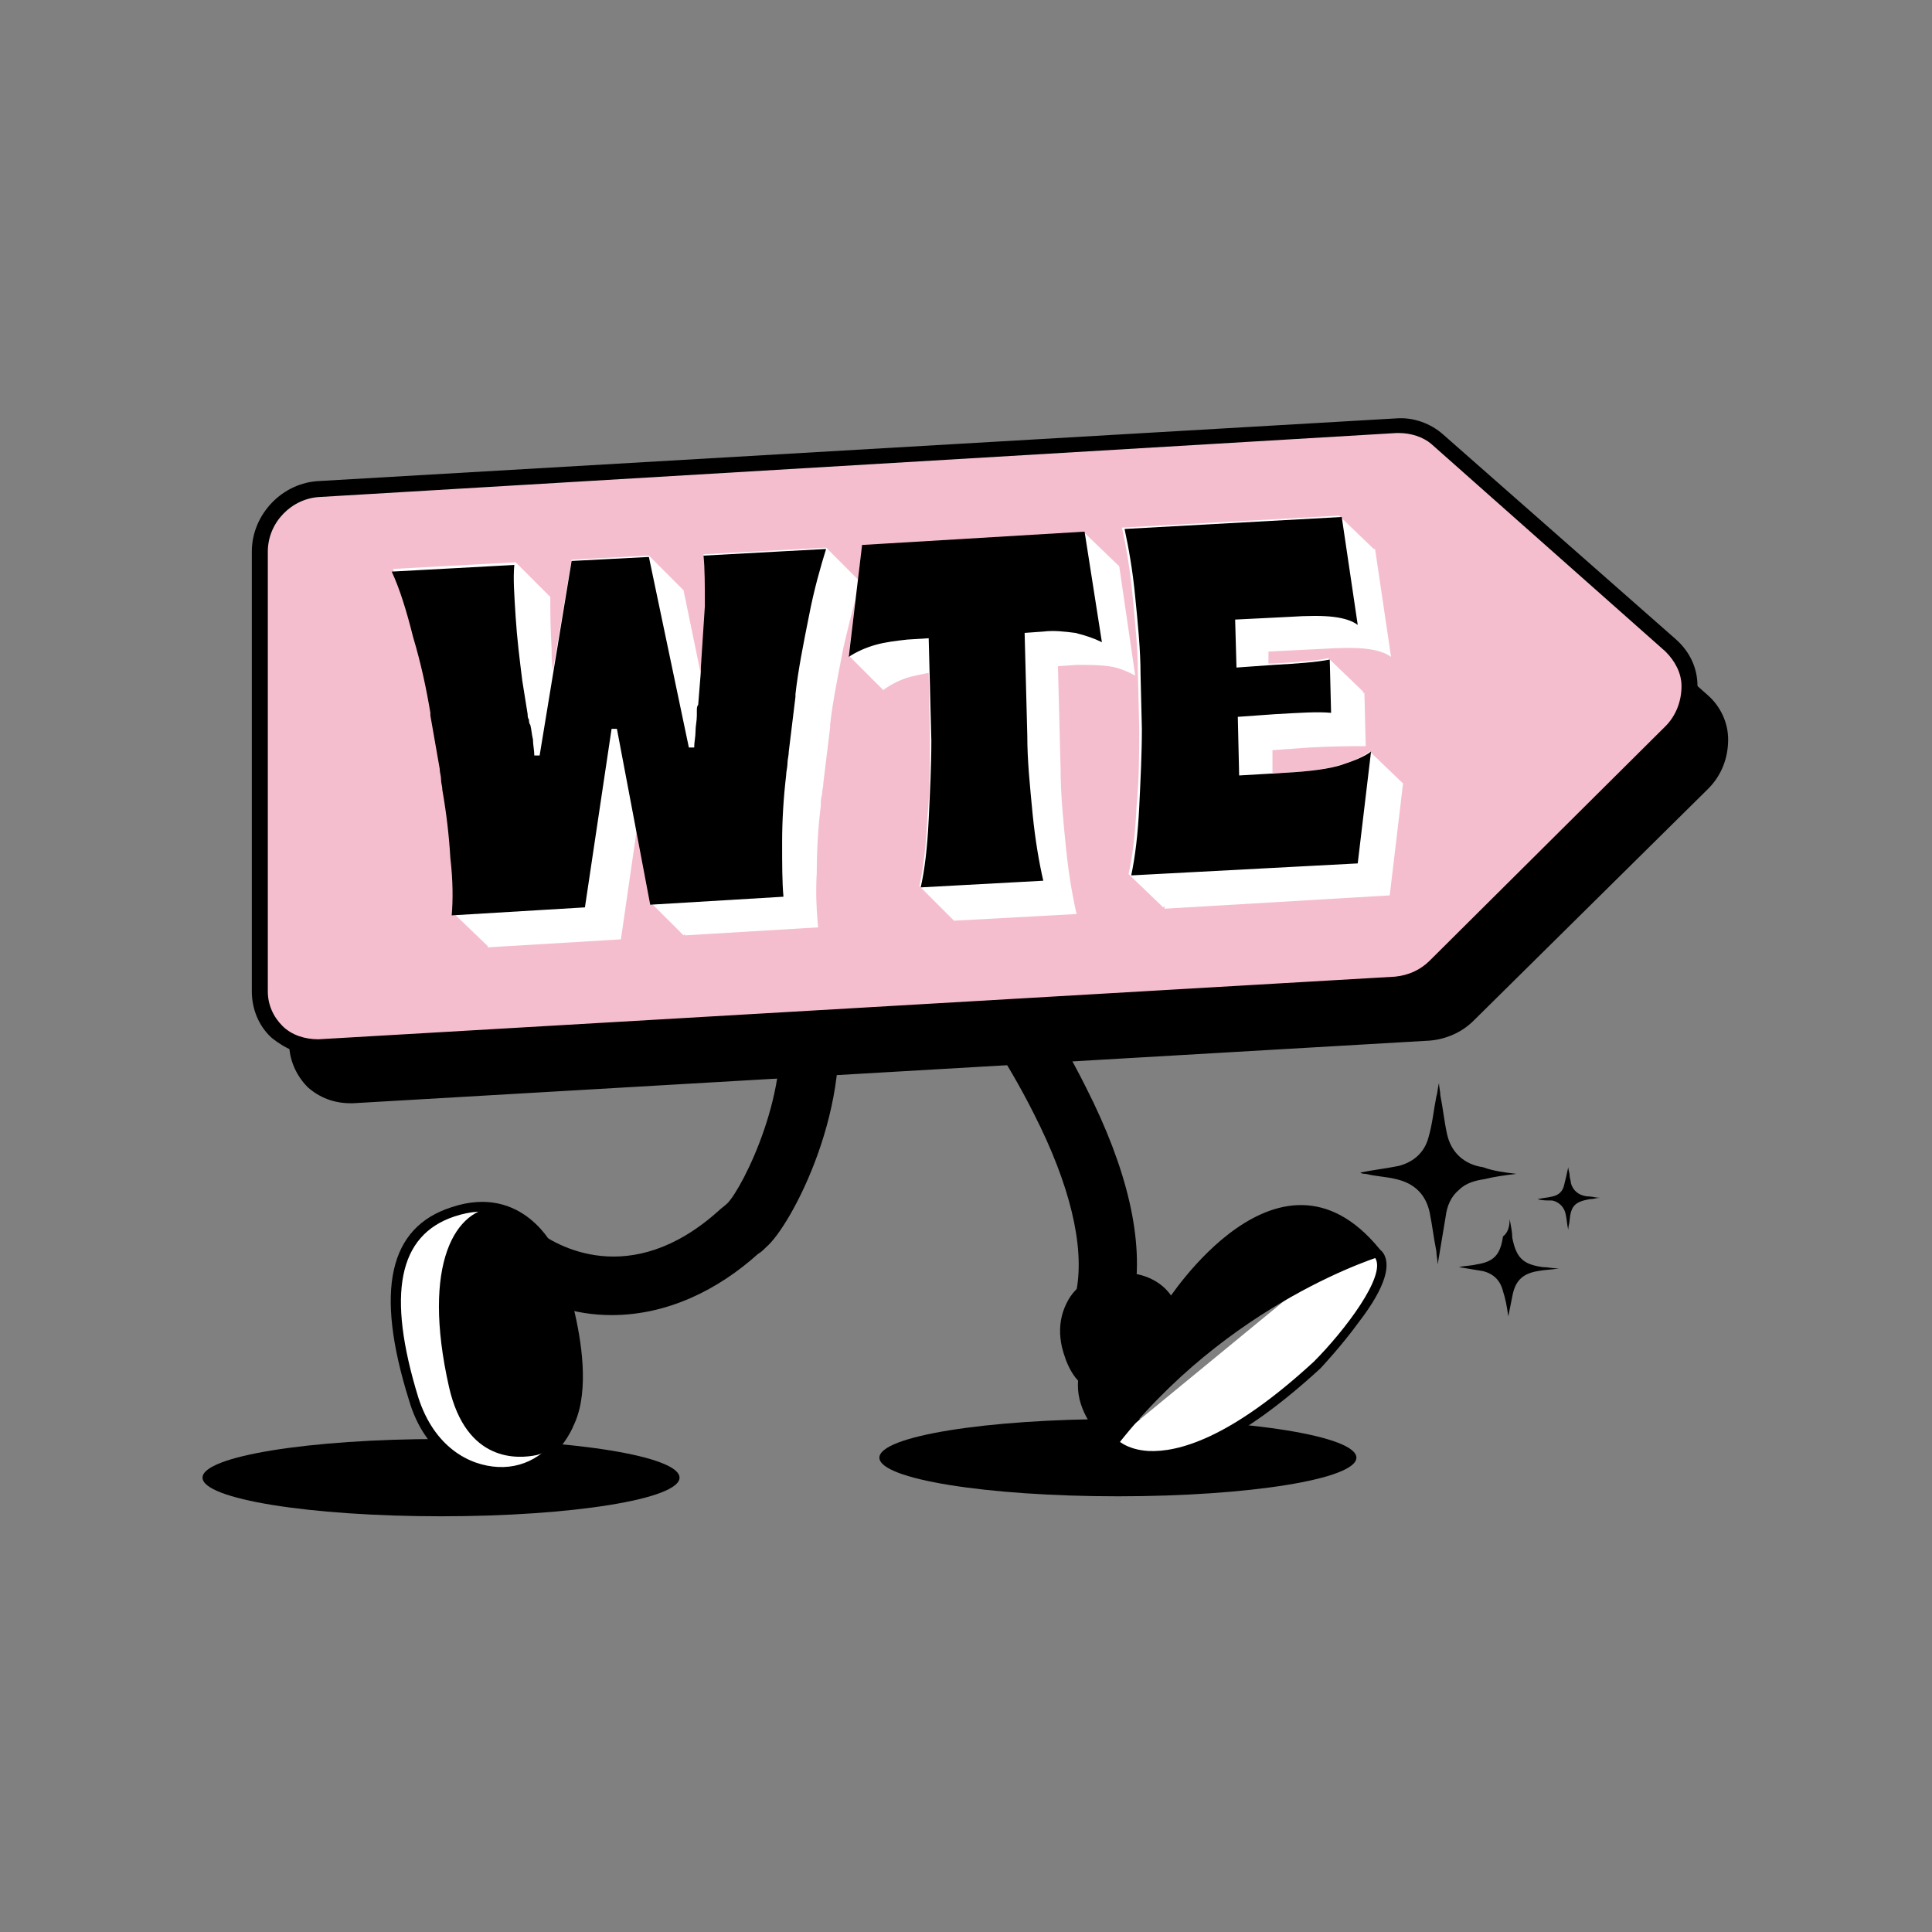
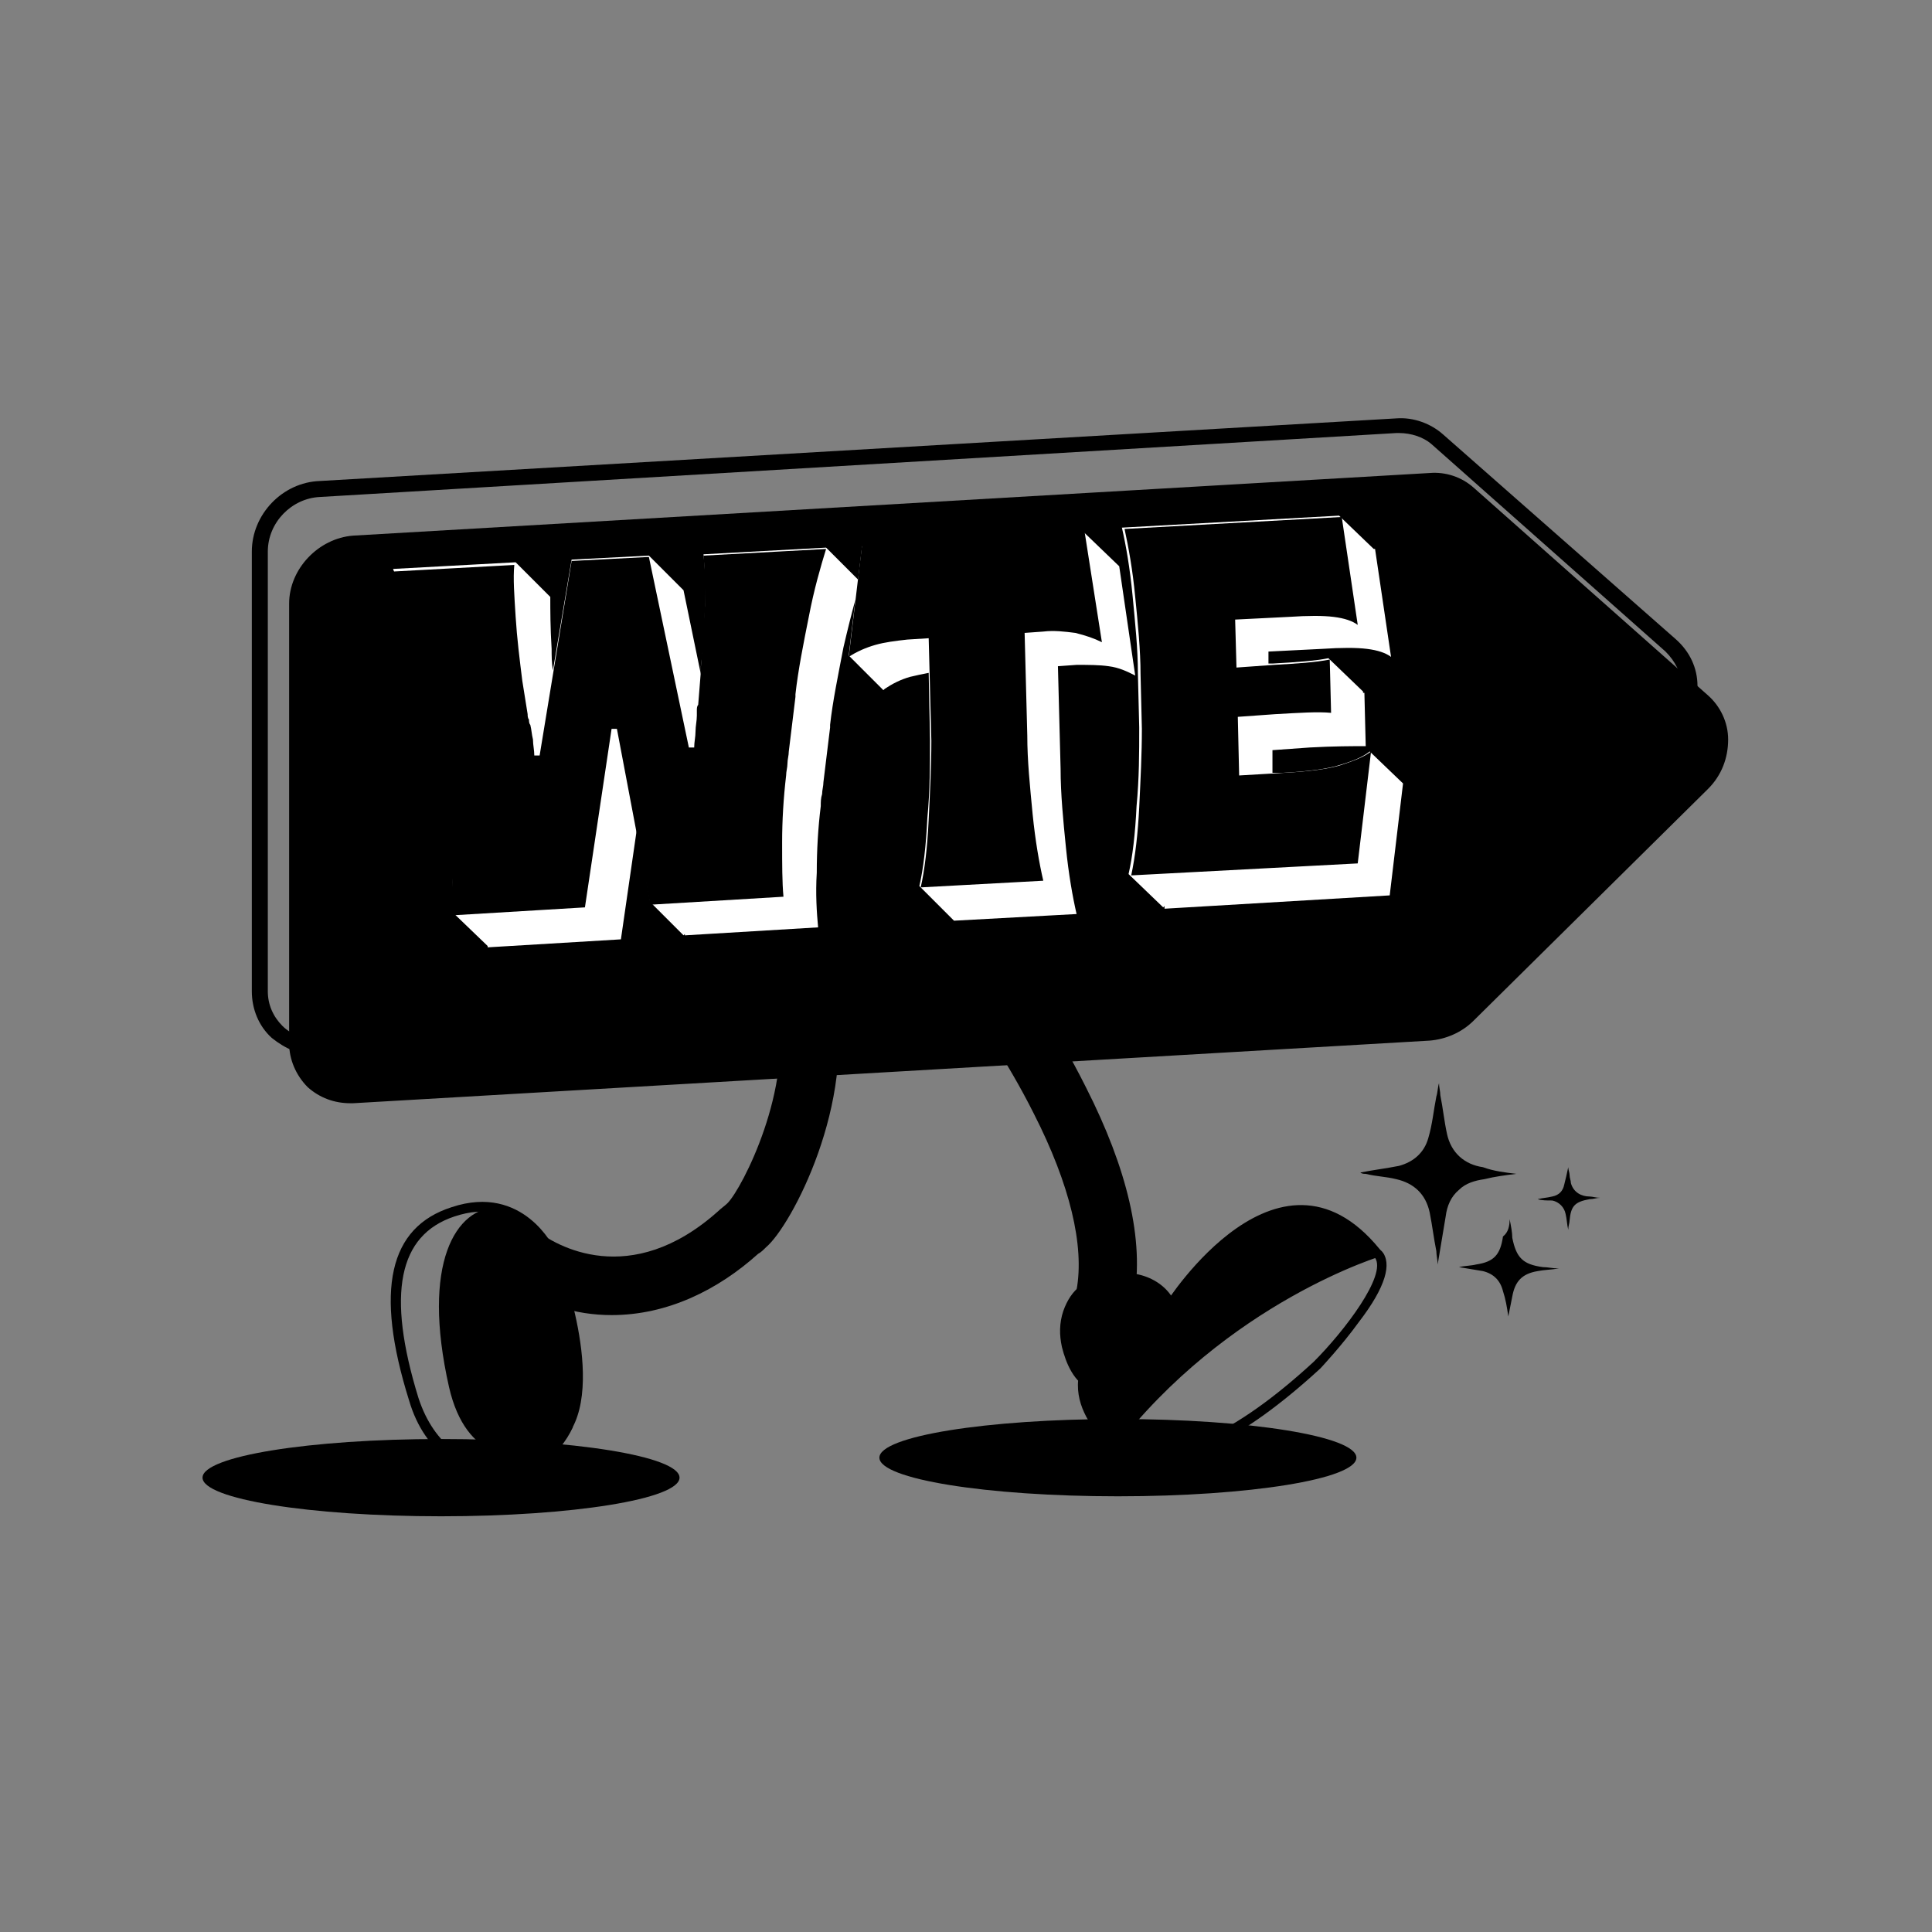
<svg xmlns="http://www.w3.org/2000/svg" version="1.1" id="_x31_" x="0" y="0" viewBox="0 0 145 145" style="enable-background:new 0 0 145 145" xml:space="preserve">
  <rect x="0" y="0" width="145" height="145" fill="#808080" stroke="none" />
  <style>.st0{fill:#fff}</style>
  <ellipse cx="33.1" cy="110.9" rx="17.9" ry="2.9" />
  <ellipse cx="83.9" cy="109.4" rx="17.9" ry="2.9" />
  <path d="m85.1 97.5-4.3-.7c.6-3.3-.5-7.9-3.2-13.2-2.1-4.2-4.4-7.3-4.4-7.4l3.5-2.6c.1.1 2.5 3.4 4.8 8 3.1 6.1 4.4 11.5 3.6 15.9z" />
  <path d="M88.4 98.5c-.3-1.9-2.4-3.3-4.9-2.9-2 .3-3.1 1.1-3.7 2.8-.3.9-.3 1.8-.1 2.7.3 1.2.9 2.7 2.2 3.2" />
-   <path class="st0" d="M83.4 108.3s4 4.8 15.4-5.8c0 0 6.2-6.4 4.6-8.3l-1.5-1.1" />
  <path d="M86.5 109.7h-.4c-2-.1-2.9-1.1-2.9-1.2l.6-.5s.7.8 2.4.9c2.2.1 6.1-.9 12.4-6.7 2.3-2.3 5.5-6.5 4.6-7.8l-1.5-1.1.4-.6 1.6 1.2c.8.9.3 2.7-1.7 5.3-1.3 1.8-2.9 3.5-2.9 3.5-6.2 5.7-10.2 7-12.6 7zM45.9 98.7c-2.7 0-5.5-.8-8.3-2.9l2.6-3.5c1.5 1.2 7.1 4.5 13.7-1.4.2-.2.5-.4.7-.6 1.1-1.1 5-8.7 3.7-14.7l4.3-.9c1.7 8-3.2 17.3-5.1 18.9-.2.2-.4.4-.6.5-3 2.7-6.8 4.6-11 4.6zm8.7-8.4z" />
-   <path class="st0" d="M41.3 93.8s-2.1-4.6-7.2-2.9c-4.1 1.3-5.6 5.4-3 14.1 2.1 6.9 9.6 6.9 11.5 2" />
  <path d="M37.5 110.8h-.2c-2.4-.1-5.4-1.6-6.6-5.7-2.6-8.3-1.5-13 3.2-14.5 5.4-1.8 7.7 3.1 7.7 3.1l-.7.3.3-.2-.3.2c-.1-.2-2-4.3-6.8-2.7-4.2 1.4-5.1 5.8-2.7 13.6 1.2 3.7 3.8 5.1 6 5.2 2.2.1 4.1-1.2 4.9-3.3l.7.3c-1 2.2-3.1 3.7-5.5 3.7z" />
  <path d="m41.2 108.9-.9.3c-1.4.3-5.3.6-6.6-5.1-2.1-9.3.5-13.5 3.7-13.5 2.8 0 4.9 5 4.9 5s3.9 10.8-1.1 13.3zM83.6 108.8s-5.8-4.4-.4-9c0 0 2.2-1.9 4.3-2 0 0 8.7-13.8 16.4-3.6-.1 0-11.8 3.5-20.3 14.6zM113.8 88.1c-.8.1-1.6.2-2.4.4-.7.1-1.4.3-1.9.8-.6.5-.9 1.2-1 2l-.6 3.6c0-.3-.1-.7-.1-1-.2-1-.3-1.9-.5-2.9-.3-1.4-1.2-2.2-2.5-2.5-.8-.2-1.5-.2-2.3-.4-.1 0-.3 0-.4-.1 1-.2 1.9-.3 2.9-.5 1.1-.3 1.9-1 2.2-2.1.3-1 .4-2.1.6-3.1.1-.3.1-.7.2-1 0 .3.1.6.1.9.2 1 .3 2 .5 2.9.3 1.4 1.3 2.3 2.7 2.5.8.3 1.7.4 2.5.5zM113.3 91.5c.1.5.2 1 .2 1.4.3 1.5.8 2 2.3 2.2.4 0 .7.1 1.2.1-.6.1-1.1.1-1.6.2-1.2.2-1.7.8-1.9 1.9l-.3 1.5c-.1-.7-.2-1.3-.4-1.9-.2-.8-.7-1.3-1.5-1.5l-1.8-.3c.4-.1.9-.1 1.3-.2 1.3-.2 1.8-.7 2-2.1.4-.3.5-.8.5-1.3zM107.4 77.7l-80.8 4.7c-2.5.1-4.5-1.8-4.5-4.2v-33c0-2.5 2-4.6 4.5-4.7l80.8-4.7c1.1-.1 2.2.3 3.1 1L128 52.4c1.9 1.7 1.9 4.6 0 6.5l-17.6 17.4c-.8.9-1.9 1.4-3 1.4z" />
  <path d="M26.3 82.8c-1.2 0-2.3-.4-3.2-1.2-.9-.9-1.4-2.1-1.4-3.3v-33c0-2.6 2.2-4.9 4.8-5.1l80.8-4.7c1.2-.1 2.4.3 3.3 1.1l17.6 15.6c.9.8 1.5 2 1.5 3.3 0 1.4-.5 2.7-1.5 3.7l-17.6 17.4c-.9.9-2.1 1.4-3.3 1.5l-80.8 4.7h-.2zm81.3-46.6h-.2l-80.8 4.7c-2.3.1-4.1 2.1-4.1 4.3v33c0 1.1.4 2.1 1.2 2.8.8.7 1.8 1.1 2.9 1l80.8-4.7c1-.1 2-.5 2.8-1.3l17.6-17.4c.9-.9 1.3-2 1.3-3.2 0-1.1-.5-2.1-1.3-2.8L110.2 37c-.7-.5-1.6-.8-2.6-.8z" />
-   <path d="M104.8 73.8 24 78.5c-2.5.1-4.5-1.8-4.5-4.2v-33c0-2.5 2-4.6 4.5-4.7l80.8-4.7c1.1-.1 2.2.3 3.1 1l17.6 15.6c1.9 1.7 1.9 4.6 0 6.5l-17.6 17.4c-.9.8-2 1.3-3.1 1.4z" style="fill:#f5becf" />
  <path d="M23.8 79.2c-1.3 0-2.4-.5-3.4-1.3-1-.9-1.5-2.2-1.5-3.5v-33c0-2.8 2.3-5.2 5.1-5.3l80.8-4.7c1.3-.1 2.6.4 3.5 1.2L125.8 48c1 .9 1.6 2.1 1.6 3.5s-.5 2.9-1.6 3.9l-17.6 17.4c-.9.9-2.2 1.5-3.5 1.6L24 79.2h-.2zM105 32.5h-.2L24 37.3c-2.1.1-3.9 1.9-3.9 4.1v33c0 1 .4 1.9 1.1 2.6.7.7 1.7 1 2.7 1l80.8-4.7c1-.1 1.9-.5 2.6-1.2L125 54.5c.8-.8 1.2-1.9 1.2-3 0-1-.5-1.9-1.2-2.6l-17.6-15.6c-.6-.5-1.5-.8-2.4-.8zM115.4 90c.4-.1.7-.1 1.1-.2.5-.1.8-.4.9-.9.1-.4.2-.8.3-1.3 0 .2.1.4.1.6 0 .2.1.4.1.6.2.7.8 1 1.4 1 .2 0 .5.1.8.1-.3 0-.5.1-.8.1-1.1.2-1.4.5-1.5 1.6 0 .2-.1.4-.1.7-.1-.4-.1-.8-.2-1.2-.1-.5-.5-.9-1-1-.4 0-.8 0-1.1-.1z" />
  <path class="st0" d="M84 42.5 81.4 40l-16.7 1-.3 2.5-2.4-2.4-9.2.5c.1 1 .2 2.2.1 3.8 0 1.6-.1 3.1-.3 4.6V50.6l-1.3-6.3-2.6-2.6-5.8.3-1.4 8.3c-.1-.5-.1-1.1-.1-1.6-.1-1.6-.1-2.9-.1-3.9l-2.6-2.6-9.2.5c.5 1.3 1 2.9 1.6 4.9.5 2 .9 3.9 1.3 5.7v.2l.7 4c.1.3.1.5.1.8 0 .3.1.5.1.8.3 1.7.4 3.4.6 5.1.1 1.7.1 3.1.1 4.3l2.6 2.5v.1l10-.6 1.2-8.3 1 5.5 2.5 2.5.1-.1v.1l10-.6c-.1-1.1-.2-2.5-.1-4.1 0-1.7.1-3.4.3-5 0-.3 0-.6.1-.9 0-.3.1-.6.1-.9l.5-4.1v-.2c.2-1.8.6-3.7 1-5.8.3-1.3.6-2.5.9-3.6l-.5 4.2 2.6 2.6.1-.1c.6-.4 1.2-.7 1.9-.9.4-.1.9-.2 1.4-.3l.1 5c0 1.9 0 3.8-.2 5.9-.1 2.1-.3 3.8-.6 5.1l2.6 2.6 9.2-.5c-.3-1.3-.6-3-.8-5-.2-2-.4-4-.4-5.9l-.2-7.7 1.4-.1c.9 0 1.7 0 2.4.1.8.1 1.4.4 2 .7L84 42.5z" />
  <path class="st0" d="M102.8 56.4c-.5.4-1.2.7-2.2 1-.9.3-2.4.5-4.3.6h-.8v-1.7l2.8-.2c1.8-.1 3.2-.1 4.2-.1l-.1-4h-.1v-.1l-2.6-2.5c-1 .2-2.4.3-4.2.4h-.3v-.9l4-.2c1.5-.1 2.6-.1 3.4 0 .8.1 1.4.3 1.8.6l-1.2-8.1h-.1l-2.6-2.5-16.3.9c.3 1.3.6 3 .8 5.1.2 2.1.4 4 .4 5.8l.1 4.1c0 1.9 0 3.8-.2 5.9-.1 2.1-.3 3.8-.6 5.1l2.6 2.5.1-.1v.2l16.9-1 1-8.4-2.5-2.4z" />
  <path d="M33.9 68.7c.1-1.1.1-2.6-.1-4.3-.1-1.7-.3-3.4-.6-5.1 0-.3-.1-.5-.1-.8 0-.3-.1-.5-.1-.8l-.7-4v-.2c-.3-1.8-.7-3.7-1.3-5.7-.5-2-1-3.6-1.6-4.9l9.2-.5c-.1 1 0 2.3.1 3.9s.3 3.2.5 4.8l.4 2.5c0 .1 0 .3.1.4 0 .1 0 .3.1.4.1.4.1.7.2 1.1 0 .4.1.8.1 1.2h.4l2.4-14.6 5.8-.3 3 14.3h.4c0-.4.1-.8.1-1.2 0-.4.1-.8.1-1.2v-.4c0-.1 0-.3.1-.4l.2-2.5V50.1c.1-1.5.2-3.1.3-4.6 0-1.6 0-2.8-.1-3.8l9.2-.5c-.4 1.3-.9 3-1.3 5.1-.4 2-.8 4-1 5.8v.2l-.5 4.1c0 .3-.1.6-.1.9 0 .3-.1.6-.1.9-.2 1.7-.3 3.4-.3 5 0 1.7 0 3 .1 4.1l-10 .6-2.5-13.2h-.4l-2 13.4-10 .6zM69.1 66.6c.3-1.3.5-3 .6-5.1.1-2.1.2-4 .2-5.9l-.2-7.7-1.6.1c-.9.1-1.7.2-2.4.4s-1.4.5-2 .9l1-8.4 16.7-1 1.3 8.3c-.6-.3-1.2-.5-2-.7-.8-.1-1.6-.2-2.4-.1l-1.4.1.2 7.7c0 1.9.2 3.8.4 5.9.2 2 .5 3.7.8 5l-9.2.5zM84.9 65.7c.3-1.4.5-3.1.6-5.1.1-2.1.2-4 .2-5.9l-.1-4.1c0-1.8-.2-3.8-.4-5.8-.2-2.1-.5-3.7-.8-5.1l16.3-.9 1.2 8.1c-.4-.3-1-.5-1.8-.6-.8-.1-1.9-.1-3.4 0l-4 .2.1 3.6 2.8-.2c1.8-.1 3.2-.2 4.2-.4l.1 4c-1-.1-2.4 0-4.2.1l-2.8.2.1 4.4 3.4-.2c1.9-.1 3.4-.3 4.3-.6.9-.3 1.7-.6 2.2-1l-1 8.4-17 .9z" />
</svg>